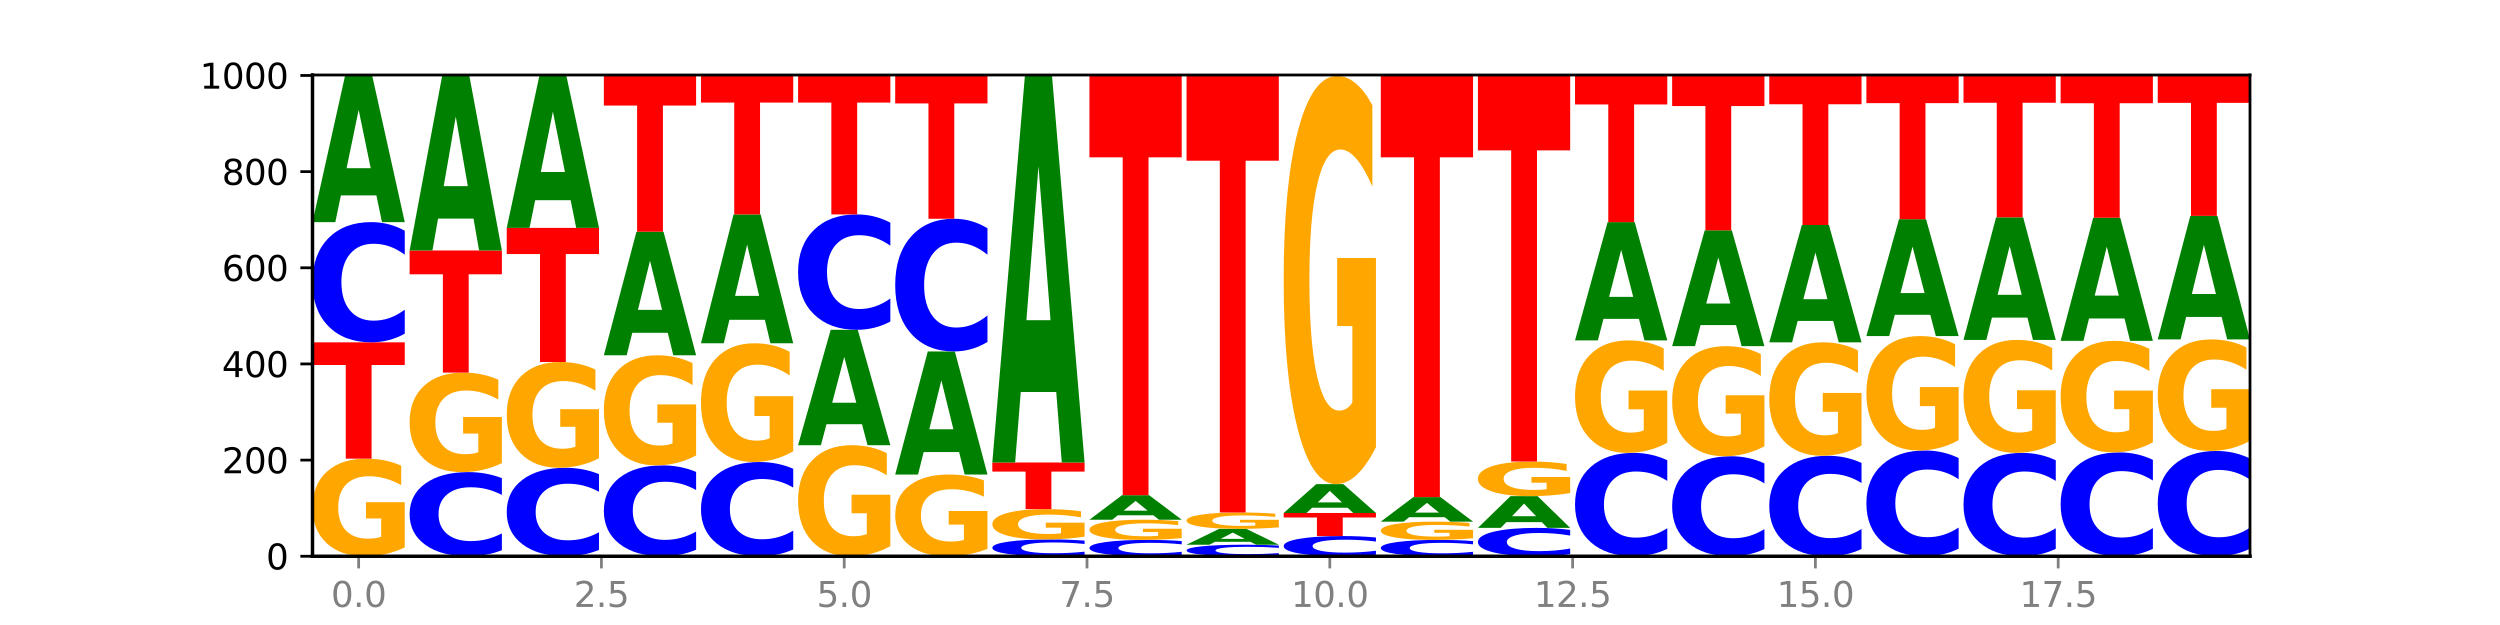
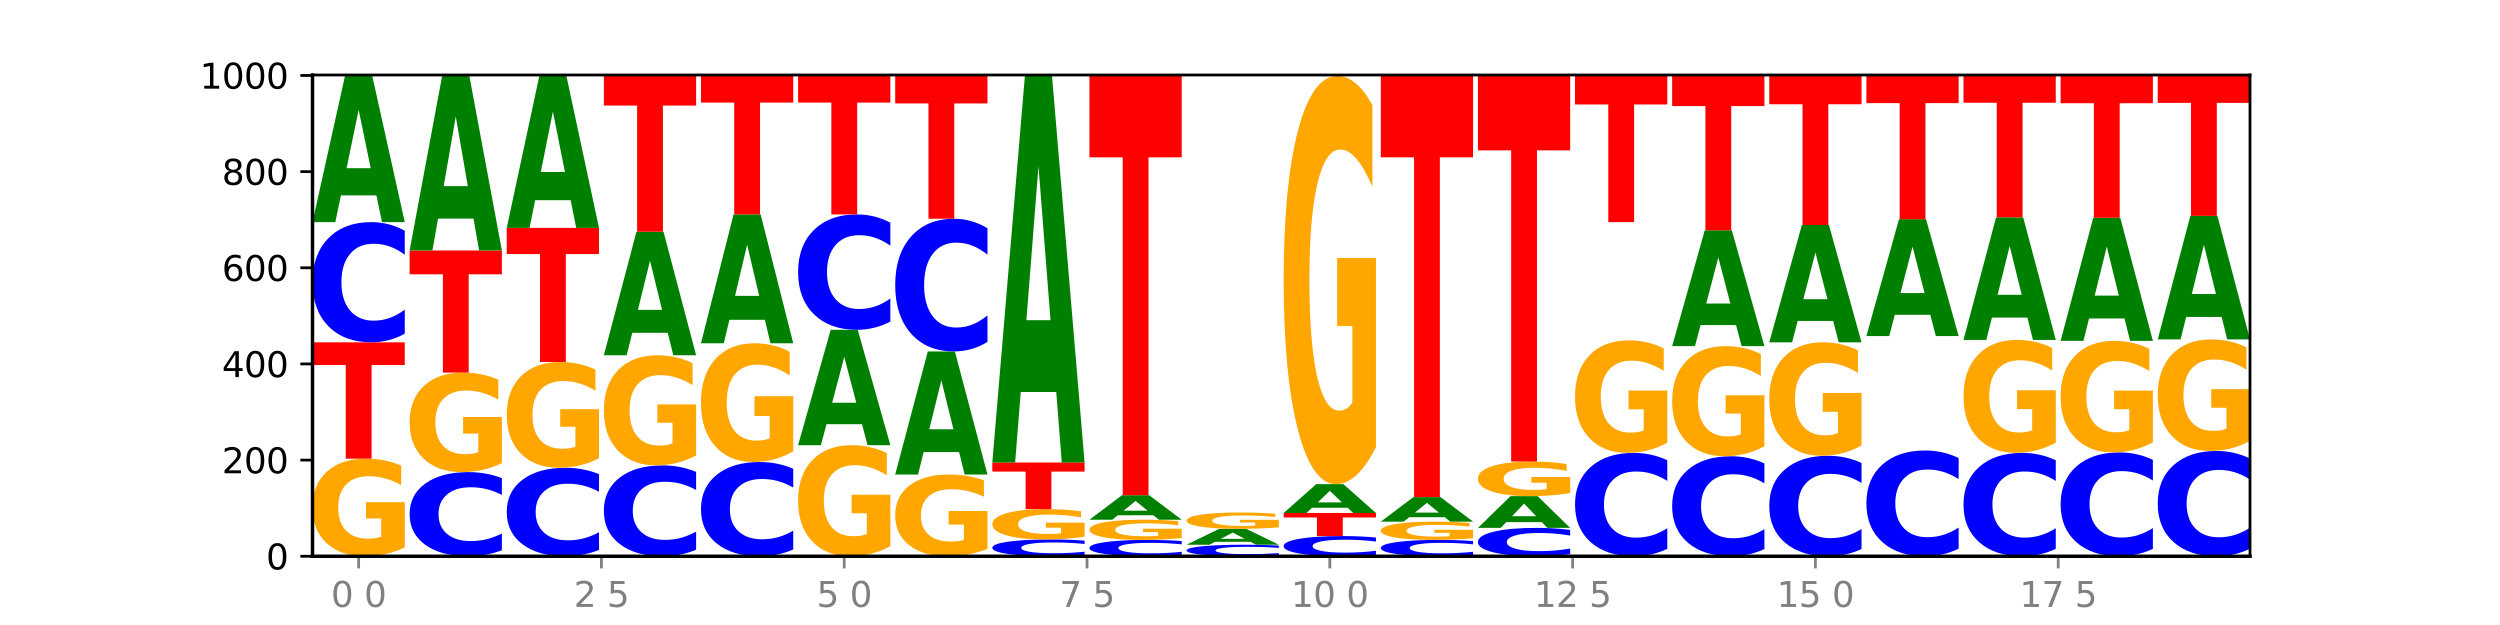
<svg xmlns="http://www.w3.org/2000/svg" xmlns:xlink="http://www.w3.org/1999/xlink" width="720pt" height="180pt" viewBox="0 0 720 180" version="1.1">
  <defs>
    <style type="text/css">*{stroke-linejoin: round; stroke-linecap: butt}</style>
  </defs>
  <g id="figure_1">
    <g id="patch_1">
      <path d="M 0 180  L 720 180  L 720 0  L 0 0  z " style="fill: #ffffff" />
    </g>
    <g id="axes_1">
      <g id="patch_2">
        <path d="M 90 160.2  L 648 160.2  L 648 21.6  L 90 21.6  z " style="fill: #ffffff" />
      </g>
      <g id="line2d_1">
        <path d="M 90 160.2  L 648 160.2  " clip-path="url(#p3a18d815ee)" style="fill: none; stroke: #000000; stroke-width: 0.5; stroke-linecap: square" />
      </g>
      <g id="patch_3">
        <path d="M 116.571 157.657  Q 113.892 158.928 111.009 159.567  Q 108.127 160.2 105.054 160.2  Q 98.111 160.2 94.055 156.414  Q 90 152.629 90 146.155  Q 90 139.605 94.127 135.849  Q 98.26 132.092 105.447 132.092  Q 108.216 132.092 110.753 132.603  Q 113.296 133.108 115.547 134.107  L 115.547 139.71  Q 113.225 138.427 110.926 137.794  Q 108.627 137.155 106.317 137.155  Q 102.041 137.155 99.725 139.489  Q 97.408 141.818 97.408 146.155  Q 97.408 150.451 99.641 152.797  Q 101.874 155.137 105.983 155.137  Q 107.103 155.137 108.062 155.003  Q 109.02 154.864 109.783 154.574  L 109.783 149.313  L 105.406 149.313  L 105.406 144.628  L 116.571 144.628  L 116.571 157.657  z " clip-path="url(#p3a18d815ee)" style="fill: #ffa600" />
      </g>
      <g id="patch_4">
        <path d="M 90 98.585  L 116.571 98.585  L 116.571 105.12  L 107.012 105.12  L 107.012 132.092  L 99.578 132.092  L 99.578 105.12  L 90 105.12  L 90 98.585  z " clip-path="url(#p3a18d815ee)" style="fill: #ff0000" />
      </g>
      <g id="patch_5">
        <path d="M 116.571 96.103  Q 114.349 97.333 111.945 97.955  Q 109.542 98.585 106.924 98.585  Q 99.118 98.585 94.559 93.923  Q 90 89.26 90 81.288  Q 90 73.286 94.559 68.631  Q 99.118 63.969 106.924 63.969  Q 109.542 63.969 111.945 64.598  Q 114.349 65.221 116.571 66.45  L 116.571 73.351  Q 114.329 71.72 112.153 70.962  Q 109.977 70.204 107.574 70.204  Q 103.262 70.204 100.792 73.158  Q 98.328 76.104 98.328 81.288  Q 98.328 86.45 100.792 89.403  Q 103.262 92.349 107.574 92.349  Q 109.977 92.349 112.153 91.591  Q 114.329 90.826 116.571 89.196  L 116.571 96.103  z " clip-path="url(#p3a18d815ee)" style="fill: #0000ff" />
      </g>
      <g id="patch_6">
        <path d="M 108.406 56.276  L 98.187 56.276  L 96.574 63.969  L 90 63.969  L 99.388 21.738  L 107.184 21.738  L 116.571 63.969  L 110.003 63.969  L 108.406 56.276  z M 99.817 48.438  L 106.76 48.438  L 103.294 31.64  L 99.817 48.438  z " clip-path="url(#p3a18d815ee)" style="fill: #008000" />
      </g>
      <g id="patch_7">
        <path d="M 144.541 158.463  Q 142.319 159.324 139.915 159.76  Q 137.512 160.2 134.894 160.2  Q 127.088 160.2 122.529 156.937  Q 117.97 153.673 117.97 148.092  Q 117.97 142.491 122.529 139.233  Q 127.088 135.969 134.894 135.969  Q 137.512 135.969 139.915 136.41  Q 142.319 136.845 144.541 137.706  L 144.541 142.536  Q 142.299 141.395 140.123 140.864  Q 137.947 140.334 135.544 140.334  Q 131.232 140.334 128.762 142.401  Q 126.298 144.463 126.298 148.092  Q 126.298 151.706 128.762 153.773  Q 131.232 155.835 135.544 155.835  Q 137.947 155.835 140.123 155.305  Q 142.299 154.769 144.541 153.628  L 144.541 158.463  z " clip-path="url(#p3a18d815ee)" style="fill: #0000ff" />
      </g>
      <g id="patch_8">
        <path d="M 144.541 133.376  Q 141.862 134.673 138.979 135.324  Q 136.097 135.969 133.024 135.969  Q 126.081 135.969 122.025 132.109  Q 117.97 128.249 117.97 121.647  Q 117.97 114.969 122.097 111.138  Q 126.23 107.308 133.417 107.308  Q 136.186 107.308 138.723 107.829  Q 141.266 108.344 143.517 109.362  L 143.517 115.075  Q 141.195 113.767 138.896 113.122  Q 136.597 112.47 134.287 112.47  Q 130.011 112.47 127.695 114.851  Q 125.378 117.225 125.378 121.647  Q 125.378 126.029 127.611 128.42  Q 129.844 130.806 133.953 130.806  Q 135.073 130.806 136.032 130.67  Q 136.99 130.528 137.753 130.232  L 137.753 124.868  L 133.376 124.868  L 133.376 120.09  L 144.541 120.09  L 144.541 133.376  z " clip-path="url(#p3a18d815ee)" style="fill: #ffa600" />
      </g>
      <g id="patch_9">
        <path d="M 117.97 72.138  L 144.541 72.138  L 144.541 78.997  L 134.982 78.997  L 134.982 107.308  L 127.548 107.308  L 127.548 78.997  L 117.97 78.997  L 117.97 72.138  z " clip-path="url(#p3a18d815ee)" style="fill: #ff0000" />
      </g>
      <g id="patch_10">
        <path d="M 136.376 62.957  L 126.157 62.957  L 124.544 72.138  L 117.97 72.138  L 127.358 21.738  L 135.154 21.738  L 144.541 72.138  L 137.973 72.138  L 136.376 62.957  z M 127.787 53.603  L 134.73 53.603  L 131.264 33.555  L 127.787 53.603  z " clip-path="url(#p3a18d815ee)" style="fill: #008000" />
      </g>
      <g id="patch_11">
        <path d="M 172.511 158.374  Q 170.289 159.279 167.885 159.737  Q 165.482 160.2 162.864 160.2  Q 155.058 160.2 150.499 156.769  Q 145.94 153.337 145.94 147.469  Q 145.94 141.58 150.499 138.154  Q 155.058 134.723 162.864 134.723  Q 165.482 134.723 167.885 135.186  Q 170.289 135.644 172.511 136.549  L 172.511 141.628  Q 170.269 140.428 168.093 139.87  Q 165.917 139.312 163.514 139.312  Q 159.202 139.312 156.732 141.486  Q 154.268 143.654 154.268 147.469  Q 154.268 151.269 156.732 153.443  Q 159.202 155.611 163.514 155.611  Q 165.917 155.611 168.093 155.053  Q 170.269 154.49 172.511 153.29  L 172.511 158.374  z " clip-path="url(#p3a18d815ee)" style="fill: #0000ff" />
      </g>
      <g id="patch_12">
        <path d="M 172.511 131.967  Q 169.832 133.345 166.949 134.037  Q 164.067 134.723 160.994 134.723  Q 154.051 134.723 149.995 130.62  Q 145.94 126.518 145.94 119.502  Q 145.94 112.404 150.067 108.333  Q 154.2 104.262 161.387 104.262  Q 164.156 104.262 166.693 104.815  Q 169.236 105.363 171.487 106.445  L 171.487 112.517  Q 169.165 111.127 166.866 110.441  Q 164.567 109.749 162.257 109.749  Q 157.981 109.749 155.664 112.278  Q 153.348 114.801 153.348 119.502  Q 153.348 124.158 155.581 126.7  Q 157.814 129.236 161.923 129.236  Q 163.043 129.236 164.002 129.091  Q 164.96 128.94 165.723 128.626  L 165.723 122.925  L 161.346 122.925  L 161.346 117.847  L 172.511 117.847  L 172.511 131.967  z " clip-path="url(#p3a18d815ee)" style="fill: #ffa600" />
      </g>
      <g id="patch_13">
        <path d="M 145.94 65.631  L 172.511 65.631  L 172.511 73.165  L 162.952 73.165  L 162.952 104.262  L 155.518 104.262  L 155.518 73.165  L 145.94 73.165  L 145.94 65.631  z " clip-path="url(#p3a18d815ee)" style="fill: #ff0000" />
      </g>
      <g id="patch_14">
        <path d="M 164.346 57.66  L 154.127 57.66  L 152.513 65.631  L 145.94 65.631  L 155.328 21.877  L 163.124 21.877  L 172.511 65.631  L 165.943 65.631  L 164.346 57.66  z M 155.757 49.54  L 162.7 49.54  L 159.234 32.136  L 155.757 49.54  z " clip-path="url(#p3a18d815ee)" style="fill: #008000" />
      </g>
      <g id="patch_15">
        <path d="M 200.481 158.324  Q 198.259 159.254 195.855 159.724  Q 193.452 160.2 190.834 160.2  Q 183.028 160.2 178.469 156.675  Q 173.91 153.151 173.91 147.123  Q 173.91 141.074 178.469 137.555  Q 183.028 134.031 190.834 134.031  Q 193.452 134.031 195.855 134.506  Q 198.259 134.977 200.481 135.907  L 200.481 141.123  Q 198.238 139.891 196.063 139.318  Q 193.887 138.745 191.483 138.745  Q 187.172 138.745 184.702 140.977  Q 182.238 143.204 182.238 147.123  Q 182.238 151.026 184.702 153.259  Q 187.172 155.486 191.483 155.486  Q 193.887 155.486 196.063 154.913  Q 198.238 154.335 200.481 153.102  L 200.481 158.324  z " clip-path="url(#p3a18d815ee)" style="fill: #0000ff" />
      </g>
      <g id="patch_16">
        <path d="M 200.481 131.162  Q 197.801 132.596 194.919 133.317  Q 192.037 134.031 188.964 134.031  Q 182.021 134.031 177.965 129.76  Q 173.91 125.49 173.91 118.187  Q 173.91 110.799 178.037 106.561  Q 182.169 102.323 189.357 102.323  Q 192.126 102.323 194.663 102.899  Q 197.206 103.469 199.457 104.596  L 199.457 110.916  Q 197.134 109.469 194.836 108.755  Q 192.537 108.035 190.227 108.035  Q 185.951 108.035 183.634 110.668  Q 181.318 113.294 181.318 118.187  Q 181.318 123.034 183.551 125.68  Q 185.784 128.319 189.893 128.319  Q 191.013 128.319 191.971 128.169  Q 192.93 128.011 193.692 127.684  L 193.692 121.75  L 189.315 121.75  L 189.315 116.464  L 200.481 116.464  L 200.481 131.162  z " clip-path="url(#p3a18d815ee)" style="fill: #ffa600" />
      </g>
      <g id="patch_17">
        <path d="M 192.316 95.841  L 182.097 95.841  L 180.483 102.323  L 173.91 102.323  L 183.298 66.738  L 191.093 66.738  L 200.481 102.323  L 193.913 102.323  L 192.316 95.841  z M 183.727 89.236  L 190.67 89.236  L 187.204 75.082  L 183.727 89.236  z " clip-path="url(#p3a18d815ee)" style="fill: #008000" />
      </g>
      <g id="patch_18">
        <path d="M 173.91 21.6  L 200.481 21.6  L 200.481 30.403  L 190.922 30.403  L 190.922 66.738  L 183.488 66.738  L 183.488 30.403  L 173.91 30.403  L 173.91 21.6  z " clip-path="url(#p3a18d815ee)" style="fill: #ff0000" />
      </g>
      <g id="patch_19">
        <path d="M 228.451 158.255  Q 226.228 159.219 223.825 159.707  Q 221.422 160.2 218.804 160.2  Q 210.998 160.2 206.439 156.545  Q 201.88 152.89 201.88 146.639  Q 201.88 140.366 206.439 136.717  Q 210.998 133.062 218.804 133.062  Q 221.422 133.062 223.825 133.555  Q 226.228 134.043 228.451 135.007  L 228.451 140.417  Q 226.208 139.138 224.033 138.544  Q 221.857 137.95 219.453 137.95  Q 215.142 137.95 212.672 140.265  Q 210.208 142.575 210.208 146.639  Q 210.208 150.687 212.672 153.002  Q 215.142 155.312 219.453 155.312  Q 221.857 155.312 224.033 154.717  Q 226.208 154.118 228.451 152.839  L 228.451 158.255  z " clip-path="url(#p3a18d815ee)" style="fill: #0000ff" />
      </g>
      <g id="patch_20">
        <path d="M 228.451 129.967  Q 225.771 131.514 222.889 132.291  Q 220.007 133.062 216.934 133.062  Q 209.99 133.062 205.935 128.455  Q 201.88 123.849 201.88 115.972  Q 201.88 108.003 206.007 103.432  Q 210.139 98.862 217.327 98.862  Q 220.096 98.862 222.633 99.483  Q 225.176 100.098 227.427 101.313  L 227.427 108.13  Q 225.104 106.569 222.806 105.799  Q 220.507 105.022 218.197 105.022  Q 213.921 105.022 211.604 107.862  Q 209.288 110.695 209.288 115.972  Q 209.288 121.2 211.521 124.054  Q 213.754 126.901 217.863 126.901  Q 218.983 126.901 219.941 126.739  Q 220.9 126.569 221.662 126.216  L 221.662 119.815  L 217.285 119.815  L 217.285 114.114  L 228.451 114.114  L 228.451 129.967  z " clip-path="url(#p3a18d815ee)" style="fill: #ffa600" />
      </g>
      <g id="patch_21">
        <path d="M 220.286 92.102  L 210.067 92.102  L 208.453 98.862  L 201.88 98.862  L 211.267 61.754  L 219.063 61.754  L 228.451 98.862  L 221.883 98.862  L 220.286 92.102  z M 211.697 85.215  L 218.64 85.215  L 215.174 70.454  L 211.697 85.215  z " clip-path="url(#p3a18d815ee)" style="fill: #008000" />
      </g>
      <g id="patch_22">
        <path d="M 201.88 21.738  L 228.451 21.738  L 228.451 29.543  L 218.892 29.543  L 218.892 61.754  L 211.458 61.754  L 211.458 29.543  L 201.88 29.543  L 201.88 21.738  z " clip-path="url(#p3a18d815ee)" style="fill: #ff0000" />
      </g>
      <g id="patch_23">
        <path d="M 256.421 157.306  Q 253.741 158.753 250.859 159.48  Q 247.977 160.2 244.904 160.2  Q 237.96 160.2 233.905 155.892  Q 229.85 151.584 229.85 144.218  Q 229.85 136.765 233.976 132.49  Q 238.109 128.215 245.297 128.215  Q 248.066 128.215 250.603 128.797  Q 253.146 129.372 255.397 130.508  L 255.397 136.884  Q 253.074 135.424 250.776 134.703  Q 248.477 133.977 246.166 133.977  Q 241.891 133.977 239.574 136.633  Q 237.258 139.282 237.258 144.218  Q 237.258 149.107 239.491 151.776  Q 241.724 154.439 245.833 154.439  Q 246.953 154.439 247.911 154.287  Q 248.87 154.128 249.632 153.798  L 249.632 147.812  L 245.255 147.812  L 245.255 142.48  L 256.421 142.48  L 256.421 157.306  z " clip-path="url(#p3a18d815ee)" style="fill: #ffa600" />
      </g>
      <g id="patch_24">
        <path d="M 248.256 122.162  L 238.037 122.162  L 236.423 128.215  L 229.85 128.215  L 239.237 94.985  L 247.033 94.985  L 256.421 128.215  L 249.853 128.215  L 248.256 122.162  z M 239.667 115.994  L 246.61 115.994  L 243.143 102.776  L 239.667 115.994  z " clip-path="url(#p3a18d815ee)" style="fill: #008000" />
      </g>
      <g id="patch_25">
        <path d="M 256.421 92.603  Q 254.198 93.783 251.795 94.381  Q 249.392 94.985 246.774 94.985  Q 238.968 94.985 234.409 90.509  Q 229.85 86.033 229.85 78.38  Q 229.85 70.698 234.409 66.229  Q 238.968 61.754 246.774 61.754  Q 249.392 61.754 251.795 62.358  Q 254.198 62.955 256.421 64.136  L 256.421 70.76  Q 254.178 69.195 252.003 68.467  Q 249.827 67.74 247.423 67.74  Q 243.112 67.74 240.642 70.575  Q 238.178 73.403 238.178 78.38  Q 238.178 83.336 240.642 86.171  Q 243.112 88.999 247.423 88.999  Q 249.827 88.999 252.003 88.271  Q 254.178 87.537 256.421 85.972  L 256.421 92.603  z " clip-path="url(#p3a18d815ee)" style="fill: #0000ff" />
      </g>
      <g id="patch_26">
        <path d="M 229.85 21.738  L 256.421 21.738  L 256.421 29.543  L 246.862 29.543  L 246.862 61.754  L 239.428 61.754  L 239.428 29.543  L 229.85 29.543  L 229.85 21.738  z " clip-path="url(#p3a18d815ee)" style="fill: #ff0000" />
      </g>
      <g id="patch_27">
        <path d="M 284.391 158.07  Q 281.711 159.135 278.829 159.67  Q 275.947 160.2 272.874 160.2  Q 265.93 160.2 261.875 157.03  Q 257.82 153.86 257.82 148.438  Q 257.82 142.953 261.946 139.807  Q 266.079 136.662 273.267 136.662  Q 276.036 136.662 278.573 137.089  Q 281.116 137.512 283.367 138.349  L 283.367 143.041  Q 281.044 141.966 278.746 141.436  Q 276.447 140.901 274.136 140.901  Q 269.861 140.901 267.544 142.856  Q 265.228 144.806 265.228 148.438  Q 265.228 152.036 267.461 154.001  Q 269.694 155.96 273.803 155.96  Q 274.922 155.96 275.881 155.848  Q 276.84 155.732 277.602 155.488  L 277.602 151.083  L 273.225 151.083  L 273.225 147.159  L 284.391 147.159  L 284.391 158.07  z " clip-path="url(#p3a18d815ee)" style="fill: #ffa600" />
      </g>
      <g id="patch_28">
        <path d="M 276.226 130.204  L 266.007 130.204  L 264.393 136.662  L 257.82 136.662  L 267.207 101.215  L 275.003 101.215  L 284.391 136.662  L 277.823 136.662  L 276.226 130.204  z M 267.636 123.626  L 274.579 123.626  L 271.113 109.526  L 267.636 123.626  z " clip-path="url(#p3a18d815ee)" style="fill: #008000" />
      </g>
      <g id="patch_29">
        <path d="M 284.391 98.476  Q 282.168 99.834 279.765 100.521  Q 277.361 101.215 274.744 101.215  Q 266.938 101.215 262.379 96.068  Q 257.82 90.921 257.82 82.12  Q 257.82 73.286 262.379 68.147  Q 266.938 63 274.744 63  Q 277.361 63 279.765 63.695  Q 282.168 64.381 284.391 65.739  L 284.391 73.357  Q 282.148 71.557 279.972 70.72  Q 277.797 69.884 275.393 69.884  Q 271.082 69.884 268.611 73.144  Q 266.148 76.396 266.148 82.12  Q 266.148 87.819 268.611 91.079  Q 271.082 94.332 275.393 94.332  Q 277.797 94.332 279.972 93.495  Q 282.148 92.65 284.391 90.85  L 284.391 98.476  z " clip-path="url(#p3a18d815ee)" style="fill: #0000ff" />
      </g>
      <g id="patch_30">
        <path d="M 257.82 21.738  L 284.391 21.738  L 284.391 29.786  L 274.831 29.786  L 274.831 63  L 267.398 63  L 267.398 29.786  L 257.82 29.786  L 257.82 21.738  z " clip-path="url(#p3a18d815ee)" style="fill: #ff0000" />
      </g>
      <g id="patch_31">
        <path d="M 312.361 159.853  Q 310.138 160.025 307.735 160.112  Q 305.331 160.2 302.714 160.2  Q 294.908 160.2 290.349 159.547  Q 285.789 158.895 285.789 157.778  Q 285.789 156.658 290.349 156.007  Q 294.908 155.354 302.714 155.354  Q 305.331 155.354 307.735 155.442  Q 310.138 155.529 312.361 155.701  L 312.361 156.667  Q 310.118 156.439 307.942 156.333  Q 305.767 156.227 303.363 156.227  Q 299.052 156.227 296.581 156.64  Q 294.118 157.053 294.118 157.778  Q 294.118 158.501 296.581 158.915  Q 299.052 159.327 303.363 159.327  Q 305.767 159.327 307.942 159.221  Q 310.118 159.114 312.361 158.886  L 312.361 159.853  z " clip-path="url(#p3a18d815ee)" style="fill: #0000ff" />
      </g>
      <g id="patch_32">
        <path d="M 312.361 154.565  Q 309.681 154.959 306.799 155.157  Q 303.917 155.354 300.844 155.354  Q 293.9 155.354 289.845 154.179  Q 285.789 153.004 285.789 150.995  Q 285.789 148.962 289.916 147.797  Q 294.049 146.631 301.237 146.631  Q 304.006 146.631 306.543 146.789  Q 309.086 146.946 311.337 147.256  L 311.337 148.995  Q 309.014 148.597 306.716 148.4  Q 304.417 148.202 302.106 148.202  Q 297.831 148.202 295.514 148.926  Q 293.198 149.649 293.198 150.995  Q 293.198 152.328 295.431 153.056  Q 297.664 153.783 301.773 153.783  Q 302.892 153.783 303.851 153.741  Q 304.81 153.698 305.572 153.608  L 305.572 151.975  L 301.195 151.975  L 301.195 150.521  L 312.361 150.521  L 312.361 154.565  z " clip-path="url(#p3a18d815ee)" style="fill: #ffa600" />
      </g>
      <g id="patch_33">
        <path d="M 285.789 133.2  L 312.361 133.2  L 312.361 135.819  L 302.801 135.819  L 302.801 146.631  L 295.368 146.631  L 295.368 135.819  L 285.789 135.819  L 285.789 133.2  z " clip-path="url(#p3a18d815ee)" style="fill: #ff0000" />
      </g>
      <g id="patch_34">
        <path d="M 304.196 112.895  L 293.977 112.895  L 292.363 133.2  L 285.789 133.2  L 295.177 21.738  L 302.973 21.738  L 312.361 133.2  L 305.793 133.2  L 304.196 112.895  z M 295.606 92.208  L 302.549 92.208  L 299.083 47.872  L 295.606 92.208  z " clip-path="url(#p3a18d815ee)" style="fill: #008000" />
      </g>
      <g id="patch_35">
        <path d="M 340.331 159.863  Q 338.108 160.03 335.705 160.114  Q 333.301 160.2 330.684 160.2  Q 322.878 160.2 318.319 159.566  Q 313.759 158.932 313.759 157.848  Q 313.759 156.759 318.319 156.126  Q 322.878 155.492 330.684 155.492  Q 333.301 155.492 335.705 155.578  Q 338.108 155.662 340.331 155.83  L 340.331 156.768  Q 338.088 156.546 335.912 156.443  Q 333.737 156.34 331.333 156.34  Q 327.022 156.34 324.551 156.742  Q 322.088 157.143 322.088 157.848  Q 322.088 158.55 324.551 158.951  Q 327.022 159.352 331.333 159.352  Q 333.737 159.352 335.912 159.249  Q 338.088 159.145 340.331 158.923  L 340.331 159.863  z " clip-path="url(#p3a18d815ee)" style="fill: #0000ff" />
      </g>
      <g id="patch_36">
        <path d="M 340.331 154.966  Q 337.651 155.229 334.769 155.361  Q 331.887 155.492 328.814 155.492  Q 321.87 155.492 317.815 154.709  Q 313.759 153.926 313.759 152.586  Q 313.759 151.231 317.886 150.454  Q 322.019 149.677 329.207 149.677  Q 331.976 149.677 334.513 149.783  Q 337.056 149.887 339.307 150.094  L 339.307 151.253  Q 336.984 150.988 334.685 150.857  Q 332.387 150.724 330.076 150.724  Q 325.801 150.724 323.484 151.207  Q 321.167 151.689 321.167 152.586  Q 321.167 153.475 323.401 153.961  Q 325.634 154.445 329.743 154.445  Q 330.862 154.445 331.821 154.417  Q 332.78 154.388 333.542 154.328  L 333.542 153.24  L 329.165 153.24  L 329.165 152.27  L 340.331 152.27  L 340.331 154.966  z " clip-path="url(#p3a18d815ee)" style="fill: #ffa600" />
      </g>
      <g id="patch_37">
        <path d="M 332.165 148.391  L 321.947 148.391  L 320.333 149.677  L 313.759 149.677  L 323.147 142.615  L 330.943 142.615  L 340.331 149.677  L 333.763 149.677  L 332.165 148.391  z M 323.576 147.08  L 330.519 147.08  L 327.053 144.271  L 323.576 147.08  z " clip-path="url(#p3a18d815ee)" style="fill: #008000" />
      </g>
      <g id="patch_38">
        <path d="M 313.759 21.738  L 340.331 21.738  L 340.331 45.313  L 330.771 45.313  L 330.771 142.615  L 323.337 142.615  L 323.337 45.313  L 313.759 45.313  L 313.759 21.738  z " clip-path="url(#p3a18d815ee)" style="fill: #ff0000" />
      </g>
      <g id="patch_39">
        <path d="M 368.301 159.962  Q 366.078 160.08 363.675 160.14  Q 361.271 160.2 358.654 160.2  Q 350.848 160.2 346.288 159.752  Q 341.729 159.305 341.729 158.539  Q 341.729 157.771 346.288 157.324  Q 350.848 156.877 358.654 156.877  Q 361.271 156.877 363.675 156.937  Q 366.078 156.997 368.301 157.115  L 368.301 157.778  Q 366.058 157.621 363.882 157.548  Q 361.706 157.476 359.303 157.476  Q 354.992 157.476 352.521 157.759  Q 350.058 158.042 350.058 158.539  Q 350.058 159.035 352.521 159.319  Q 354.992 159.601 359.303 159.601  Q 361.706 159.601 363.882 159.529  Q 366.058 159.455 368.301 159.299  L 368.301 159.962  z " clip-path="url(#p3a18d815ee)" style="fill: #0000ff" />
      </g>
      <g id="patch_40">
        <path d="M 360.135 156.045  L 349.916 156.045  L 348.303 156.877  L 341.729 156.877  L 351.117 152.308  L 358.913 152.308  L 368.301 156.877  L 361.733 156.877  L 360.135 156.045  z M 351.546 155.197  L 358.489 155.197  L 355.023 153.379  L 351.546 155.197  z " clip-path="url(#p3a18d815ee)" style="fill: #008000" />
      </g>
      <g id="patch_41">
        <path d="M 368.301 151.882  Q 365.621 152.095 362.739 152.202  Q 359.856 152.308 356.784 152.308  Q 349.84 152.308 345.785 151.674  Q 341.729 151.04 341.729 149.955  Q 341.729 148.858 345.856 148.229  Q 349.989 147.6 357.177 147.6  Q 359.946 147.6 362.483 147.686  Q 365.025 147.77 367.276 147.937  L 367.276 148.876  Q 364.954 148.661 362.655 148.555  Q 360.357 148.448 358.046 148.448  Q 353.77 148.448 351.454 148.839  Q 349.137 149.229 349.137 149.955  Q 349.137 150.675 351.371 151.068  Q 353.604 151.46 357.713 151.46  Q 358.832 151.46 359.791 151.437  Q 360.75 151.414 361.512 151.365  L 361.512 150.484  L 357.135 150.484  L 357.135 149.7  L 368.301 149.7  L 368.301 151.882  z " clip-path="url(#p3a18d815ee)" style="fill: #ffa600" />
      </g>
      <g id="patch_42">
-         <path d="M 341.729 21.738  L 368.301 21.738  L 368.301 46.285  L 358.741 46.285  L 358.741 147.6  L 351.307 147.6  L 351.307 46.285  L 341.729 46.285  L 341.729 21.738  z " clip-path="url(#p3a18d815ee)" style="fill: #ff0000" />
-       </g>
+         </g>
      <g id="patch_43">
        <path d="M 396.271 159.783  Q 394.048 159.99 391.645 160.094  Q 389.241 160.2 386.624 160.2  Q 378.817 160.2 374.258 159.417  Q 369.699 158.634 369.699 157.294  Q 369.699 155.95 374.258 155.168  Q 378.817 154.385 386.624 154.385  Q 389.241 154.385 391.645 154.49  Q 394.048 154.595 396.271 154.801  L 396.271 155.961  Q 394.028 155.687 391.852 155.559  Q 389.676 155.432 387.273 155.432  Q 382.962 155.432 380.491 155.928  Q 378.028 156.423 378.028 157.294  Q 378.028 158.161 380.491 158.658  Q 382.962 159.152 387.273 159.152  Q 389.676 159.152 391.852 159.025  Q 394.028 158.897 396.271 158.623  L 396.271 159.783  z " clip-path="url(#p3a18d815ee)" style="fill: #0000ff" />
      </g>
      <g id="patch_44">
        <path d="M 369.699 147.738  L 396.271 147.738  L 396.271 149.035  L 386.711 149.035  L 386.711 154.385  L 379.277 154.385  L 379.277 149.035  L 369.699 149.035  L 369.699 147.738  z " clip-path="url(#p3a18d815ee)" style="fill: #ff0000" />
      </g>
      <g id="patch_45">
        <path d="M 388.105 146.225  L 377.886 146.225  L 376.273 147.738  L 369.699 147.738  L 379.087 139.431  L 386.883 139.431  L 396.271 147.738  L 389.703 147.738  L 388.105 146.225  z M 379.516 144.683  L 386.459 144.683  L 382.993 141.379  L 379.516 144.683  z " clip-path="url(#p3a18d815ee)" style="fill: #008000" />
      </g>
      <g id="patch_46">
        <path d="M 396.271 128.795  Q 393.591 134.113 390.709 136.784  Q 387.826 139.431 384.754 139.431  Q 377.81 139.431 373.755 123.598  Q 369.699 107.766 369.699 80.69  Q 369.699 53.299 373.826 37.588  Q 377.959 21.877 385.147 21.877  Q 387.916 21.877 390.453 24.014  Q 392.995 26.126 395.246 30.303  L 395.246 53.736  Q 392.924 48.37 390.625 45.723  Q 388.327 43.052 386.016 43.052  Q 381.74 43.052 379.424 52.813  Q 377.107 62.551 377.107 80.69  Q 377.107 98.66 379.34 108.47  Q 381.574 118.256 385.683 118.256  Q 386.802 118.256 387.761 117.698  Q 388.72 117.115 389.482 115.901  L 389.482 93.9  L 385.105 93.9  L 385.105 74.304  L 396.271 74.304  L 396.271 128.795  z " clip-path="url(#p3a18d815ee)" style="fill: #ffa600" />
      </g>
      <g id="patch_47">
        <path d="M 424.241 159.863  Q 422.018 160.03 419.615 160.114  Q 417.211 160.2 414.593 160.2  Q 406.787 160.2 402.228 159.566  Q 397.669 158.932 397.669 157.848  Q 397.669 156.759 402.228 156.126  Q 406.787 155.492 414.593 155.492  Q 417.211 155.492 419.615 155.578  Q 422.018 155.662 424.241 155.83  L 424.241 156.768  Q 421.998 156.546 419.822 156.443  Q 417.646 156.34 415.243 156.34  Q 410.931 156.34 408.461 156.742  Q 405.997 157.143 405.997 157.848  Q 405.997 158.55 408.461 158.951  Q 410.931 159.352 415.243 159.352  Q 417.646 159.352 419.822 159.249  Q 421.998 159.145 424.241 158.923  L 424.241 159.863  z " clip-path="url(#p3a18d815ee)" style="fill: #0000ff" />
      </g>
      <g id="patch_48">
        <path d="M 424.241 155.016  Q 421.561 155.254 418.679 155.374  Q 415.796 155.492 412.724 155.492  Q 405.78 155.492 401.725 154.784  Q 397.669 154.075 397.669 152.863  Q 397.669 151.637 401.796 150.934  Q 405.929 150.231 413.117 150.231  Q 415.886 150.231 418.423 150.326  Q 420.965 150.421 423.216 150.608  L 423.216 151.657  Q 420.894 151.417 418.595 151.298  Q 416.297 151.179 413.986 151.179  Q 409.71 151.179 407.394 151.615  Q 405.077 152.051 405.077 152.863  Q 405.077 153.667 407.31 154.107  Q 409.544 154.545 413.653 154.545  Q 414.772 154.545 415.731 154.52  Q 416.69 154.493 417.452 154.439  L 417.452 153.454  L 413.075 153.454  L 413.075 152.577  L 424.241 152.577  L 424.241 155.016  z " clip-path="url(#p3a18d815ee)" style="fill: #ffa600" />
      </g>
      <g id="patch_49">
        <path d="M 416.075 148.944  L 405.856 148.944  L 404.243 150.231  L 397.669 150.231  L 407.057 143.169  L 414.853 143.169  L 424.241 150.231  L 417.672 150.231  L 416.075 148.944  z M 407.486 147.634  L 414.429 147.634  L 410.963 144.825  L 407.486 147.634  z " clip-path="url(#p3a18d815ee)" style="fill: #008000" />
      </g>
      <g id="patch_50">
        <path d="M 397.669 21.6  L 424.241 21.6  L 424.241 45.309  L 414.681 45.309  L 414.681 143.169  L 407.247 143.169  L 407.247 45.309  L 397.669 45.309  L 397.669 21.6  z " clip-path="url(#p3a18d815ee)" style="fill: #ff0000" />
      </g>
      <g id="patch_51">
        <path d="M 452.211 159.614  Q 449.988 159.905 447.584 160.051  Q 445.181 160.2 442.563 160.2  Q 434.757 160.2 430.198 159.1  Q 425.639 157.999 425.639 156.118  Q 425.639 154.23 430.198 153.131  Q 434.757 152.031 442.563 152.031  Q 445.181 152.031 447.584 152.179  Q 449.988 152.326 452.211 152.616  L 452.211 154.245  Q 449.968 153.86 447.792 153.681  Q 445.616 153.502 443.213 153.502  Q 438.901 153.502 436.431 154.199  Q 433.967 154.894 433.967 156.118  Q 433.967 157.336 436.431 158.033  Q 438.901 158.728 443.213 158.728  Q 445.616 158.728 447.792 158.55  Q 449.968 158.369 452.211 157.984  L 452.211 159.614  z " clip-path="url(#p3a18d815ee)" style="fill: #0000ff" />
      </g>
      <g id="patch_52">
        <path d="M 444.045 150.366  L 433.826 150.366  L 432.213 152.031  L 425.639 152.031  L 435.027 142.892  L 442.823 142.892  L 452.211 152.031  L 445.642 152.031  L 444.045 150.366  z M 435.456 148.67  L 442.399 148.67  L 438.933 145.035  L 435.456 148.67  z " clip-path="url(#p3a18d815ee)" style="fill: #008000" />
      </g>
      <g id="patch_53">
        <path d="M 452.211 141.99  Q 449.531 142.441 446.649 142.668  Q 443.766 142.892 440.693 142.892  Q 433.75 142.892 429.694 141.55  Q 425.639 140.207 425.639 137.911  Q 425.639 135.588 429.766 134.255  Q 433.899 132.923 441.086 132.923  Q 443.856 132.923 446.392 133.104  Q 448.935 133.283 451.186 133.638  L 451.186 135.625  Q 448.864 135.17 446.565 134.945  Q 444.266 134.719 441.956 134.719  Q 437.68 134.719 435.364 135.547  Q 433.047 136.372 433.047 137.911  Q 433.047 139.435 435.28 140.267  Q 437.513 141.097 441.622 141.097  Q 442.742 141.097 443.701 141.049  Q 444.66 141 445.422 140.897  L 445.422 139.031  L 441.045 139.031  L 441.045 137.369  L 452.211 137.369  L 452.211 141.99  z " clip-path="url(#p3a18d815ee)" style="fill: #ffa600" />
      </g>
      <g id="patch_54">
        <path d="M 425.639 21.6  L 452.211 21.6  L 452.211 43.311  L 442.651 43.311  L 442.651 132.923  L 435.217 132.923  L 435.217 43.311  L 425.639 43.311  L 425.639 21.6  z " clip-path="url(#p3a18d815ee)" style="fill: #ff0000" />
      </g>
      <g id="patch_55">
        <path d="M 480.18 158.066  Q 477.958 159.124 475.554 159.659  Q 473.151 160.2 470.533 160.2  Q 462.727 160.2 458.168 156.191  Q 453.609 152.181 453.609 145.325  Q 453.609 138.443 458.168 134.44  Q 462.727 130.431 470.533 130.431  Q 473.151 130.431 475.554 130.972  Q 477.958 131.507 480.18 132.565  L 480.18 138.499  Q 477.938 137.097 475.762 136.445  Q 473.586 135.793 471.183 135.793  Q 466.871 135.793 464.401 138.333  Q 461.937 140.866 461.937 145.325  Q 461.937 149.764 464.401 152.304  Q 466.871 154.838 471.183 154.838  Q 473.586 154.838 475.762 154.186  Q 477.938 153.528 480.18 152.126  L 480.18 158.066  z " clip-path="url(#p3a18d815ee)" style="fill: #0000ff" />
      </g>
      <g id="patch_56">
        <path d="M 480.18 127.499  Q 477.501 128.965 474.618 129.701  Q 471.736 130.431 468.663 130.431  Q 461.72 130.431 457.664 126.067  Q 453.609 121.703 453.609 114.241  Q 453.609 106.691 457.736 102.361  Q 461.869 98.031 469.056 98.031  Q 471.826 98.031 474.362 98.62  Q 476.905 99.202 479.156 100.353  L 479.156 106.812  Q 476.834 105.333 474.535 104.603  Q 472.236 103.867 469.926 103.867  Q 465.65 103.867 463.334 106.557  Q 461.017 109.241 461.017 114.241  Q 461.017 119.194 463.25 121.897  Q 465.483 124.595 469.592 124.595  Q 470.712 124.595 471.671 124.441  Q 472.629 124.28 473.392 123.945  L 473.392 117.882  L 469.015 117.882  L 469.015 112.481  L 480.18 112.481  L 480.18 127.499  z " clip-path="url(#p3a18d815ee)" style="fill: #ffa600" />
      </g>
      <g id="patch_57">
-         <path d="M 472.015 91.826  L 461.796 91.826  L 460.183 98.031  L 453.609 98.031  L 462.997 63.969  L 470.793 63.969  L 480.18 98.031  L 473.612 98.031  L 472.015 91.826  z M 463.426 85.504  L 470.369 85.504  L 466.903 71.955  L 463.426 85.504  z " clip-path="url(#p3a18d815ee)" style="fill: #008000" />
-       </g>
+         </g>
      <g id="patch_58">
        <path d="M 453.609 21.877  L 480.18 21.877  L 480.18 30.086  L 470.621 30.086  L 470.621 63.969  L 463.187 63.969  L 463.187 30.086  L 453.609 30.086  L 453.609 21.877  z " clip-path="url(#p3a18d815ee)" style="fill: #ff0000" />
      </g>
      <g id="patch_59">
        <path d="M 508.15 158.136  Q 505.928 159.159 503.524 159.676  Q 501.121 160.2 498.503 160.2  Q 490.697 160.2 486.138 156.321  Q 481.579 152.442 481.579 145.809  Q 481.579 139.152 486.138 135.279  Q 490.697 131.4 498.503 131.4  Q 501.121 131.4 503.524 131.924  Q 505.928 132.441 508.15 133.464  L 508.15 139.205  Q 505.908 137.849 503.732 137.218  Q 501.556 136.588 499.153 136.588  Q 494.841 136.588 492.371 139.045  Q 489.907 141.496 489.907 145.809  Q 489.907 150.104 492.371 152.561  Q 494.841 155.012 499.153 155.012  Q 501.556 155.012 503.732 154.382  Q 505.908 153.745 508.15 152.389  L 508.15 158.136  z " clip-path="url(#p3a18d815ee)" style="fill: #0000ff" />
      </g>
      <g id="patch_60">
        <path d="M 508.15 128.531  Q 505.471 129.966 502.588 130.686  Q 499.706 131.4 496.633 131.4  Q 489.69 131.4 485.634 127.13  Q 481.579 122.859 481.579 115.556  Q 481.579 108.168 485.706 103.93  Q 489.839 99.692 497.026 99.692  Q 499.795 99.692 502.332 100.269  Q 504.875 100.839 507.126 101.965  L 507.126 108.286  Q 504.804 106.838 502.505 106.124  Q 500.206 105.404 497.896 105.404  Q 493.62 105.404 491.304 108.037  Q 488.987 110.663 488.987 115.556  Q 488.987 120.403 491.22 123.049  Q 493.453 125.689 497.562 125.689  Q 498.682 125.689 499.641 125.538  Q 500.599 125.381 501.362 125.053  L 501.362 119.119  L 496.985 119.119  L 496.985 113.833  L 508.15 113.833  L 508.15 128.531  z " clip-path="url(#p3a18d815ee)" style="fill: #ffa600" />
      </g>
      <g id="patch_61">
        <path d="M 499.985 93.613  L 489.766 93.613  L 488.153 99.692  L 481.579 99.692  L 490.967 66.323  L 498.763 66.323  L 508.15 99.692  L 501.582 99.692  L 499.985 93.613  z M 491.396 87.42  L 498.339 87.42  L 494.873 74.147  L 491.396 87.42  z " clip-path="url(#p3a18d815ee)" style="fill: #008000" />
      </g>
      <g id="patch_62">
        <path d="M 481.579 21.877  L 508.15 21.877  L 508.15 30.545  L 498.591 30.545  L 498.591 66.323  L 491.157 66.323  L 491.157 30.545  L 481.579 30.545  L 481.579 21.877  z " clip-path="url(#p3a18d815ee)" style="fill: #ff0000" />
      </g>
      <g id="patch_63">
        <path d="M 536.12 158.126  Q 533.898 159.154 531.494 159.674  Q 529.091 160.2 526.473 160.2  Q 518.667 160.2 514.108 156.302  Q 509.549 152.405 509.549 145.74  Q 509.549 139.051 514.108 135.159  Q 518.667 131.262 526.473 131.262  Q 529.091 131.262 531.494 131.788  Q 533.898 132.308 536.12 133.336  L 536.12 139.104  Q 533.878 137.741 531.702 137.108  Q 529.526 136.474 527.123 136.474  Q 522.811 136.474 520.341 138.943  Q 517.877 141.406 517.877 145.74  Q 517.877 150.056 520.341 152.525  Q 522.811 154.987 527.123 154.987  Q 529.526 154.987 531.702 154.354  Q 533.878 153.714 536.12 152.351  L 536.12 158.126  z " clip-path="url(#p3a18d815ee)" style="fill: #0000ff" />
      </g>
      <g id="patch_64">
        <path d="M 536.12 128.305  Q 533.441 129.783 530.558 130.526  Q 527.676 131.262 524.603 131.262  Q 517.66 131.262 513.604 126.861  Q 509.549 122.459 509.549 114.933  Q 509.549 107.319 513.676 102.952  Q 517.809 98.585 524.996 98.585  Q 527.765 98.585 530.302 99.179  Q 532.845 99.766 535.096 100.927  L 535.096 107.441  Q 532.774 105.949 530.475 105.213  Q 528.176 104.471 525.866 104.471  Q 521.59 104.471 519.273 107.184  Q 516.957 109.891 516.957 114.933  Q 516.957 119.928 519.19 122.655  Q 521.423 125.376 525.532 125.376  Q 526.652 125.376 527.611 125.22  Q 528.569 125.058 529.332 124.721  L 529.332 118.605  L 524.955 118.605  L 524.955 113.158  L 536.12 113.158  L 536.12 128.305  z " clip-path="url(#p3a18d815ee)" style="fill: #ffa600" />
      </g>
      <g id="patch_65">
        <path d="M 527.955 92.43  L 517.736 92.43  L 516.122 98.585  L 509.549 98.585  L 518.937 64.8  L 526.733 64.8  L 536.12 98.585  L 529.552 98.585  L 527.955 92.43  z M 519.366 86.16  L 526.309 86.16  L 522.843 72.721  L 519.366 86.16  z " clip-path="url(#p3a18d815ee)" style="fill: #008000" />
      </g>
      <g id="patch_66">
        <path d="M 509.549 21.6  L 536.12 21.6  L 536.12 30.025  L 526.561 30.025  L 526.561 64.8  L 519.127 64.8  L 519.127 30.025  L 509.549 30.025  L 509.549 21.6  z " clip-path="url(#p3a18d815ee)" style="fill: #ff0000" />
      </g>
      <g id="patch_67">
        <path d="M 564.09 158.017  Q 561.868 159.099 559.464 159.646  Q 557.061 160.2 554.443 160.2  Q 546.637 160.2 542.078 156.097  Q 537.519 151.995 537.519 144.979  Q 537.519 137.937 542.078 133.841  Q 546.637 129.738 554.443 129.738  Q 557.061 129.738 559.464 130.292  Q 561.868 130.84 564.09 131.922  L 564.09 137.994  Q 561.847 136.559 559.672 135.892  Q 557.496 135.225 555.092 135.225  Q 550.781 135.225 548.311 137.824  Q 545.847 140.417 545.847 144.979  Q 545.847 149.522 548.311 152.121  Q 550.781 154.713 555.092 154.713  Q 557.496 154.713 559.672 154.046  Q 561.847 153.373 564.09 151.938  L 564.09 158.017  z " clip-path="url(#p3a18d815ee)" style="fill: #0000ff" />
      </g>
      <g id="patch_68">
-         <path d="M 564.09 126.757  Q 561.41 128.248 558.528 128.996  Q 555.646 129.738 552.573 129.738  Q 545.63 129.738 541.574 125.3  Q 537.519 120.862 537.519 113.272  Q 537.519 105.593 541.646 101.189  Q 545.778 96.785 552.966 96.785  Q 555.735 96.785 558.272 97.384  Q 560.815 97.976 563.066 99.147  L 563.066 105.716  Q 560.743 104.211 558.445 103.469  Q 556.146 102.721 553.836 102.721  Q 549.56 102.721 547.243 105.457  Q 544.927 108.187 544.927 113.272  Q 544.927 118.309 547.16 121.059  Q 549.393 123.803 553.502 123.803  Q 554.622 123.803 555.58 123.646  Q 556.539 123.483 557.301 123.142  L 557.301 116.975  L 552.925 116.975  L 552.925 111.481  L 564.09 111.481  L 564.09 126.757  z " clip-path="url(#p3a18d815ee)" style="fill: #ffa600" />
-       </g>
+         </g>
      <g id="patch_69">
        <path d="M 555.925 90.655  L 545.706 90.655  L 544.092 96.785  L 537.519 96.785  L 546.907 63.138  L 554.702 63.138  L 564.09 96.785  L 557.522 96.785  L 555.925 90.655  z M 547.336 84.411  L 554.279 84.411  L 550.813 71.027  L 547.336 84.411  z " clip-path="url(#p3a18d815ee)" style="fill: #008000" />
      </g>
      <g id="patch_70">
        <path d="M 537.519 21.6  L 564.09 21.6  L 564.09 29.701  L 554.531 29.701  L 554.531 63.138  L 547.097 63.138  L 547.097 29.701  L 537.519 29.701  L 537.519 21.6  z " clip-path="url(#p3a18d815ee)" style="fill: #ff0000" />
      </g>
      <g id="patch_71">
        <path d="M 592.06 158.066  Q 589.837 159.124 587.434 159.659  Q 585.031 160.2 582.413 160.2  Q 574.607 160.2 570.048 156.191  Q 565.489 152.181 565.489 145.325  Q 565.489 138.443 570.048 134.44  Q 574.607 130.431 582.413 130.431  Q 585.031 130.431 587.434 130.972  Q 589.837 131.507 592.06 132.565  L 592.06 138.499  Q 589.817 137.097 587.642 136.445  Q 585.466 135.793 583.062 135.793  Q 578.751 135.793 576.281 138.333  Q 573.817 140.866 573.817 145.325  Q 573.817 149.764 576.281 152.304  Q 578.751 154.838 583.062 154.838  Q 585.466 154.838 587.642 154.186  Q 589.817 153.528 592.06 152.126  L 592.06 158.066  z " clip-path="url(#p3a18d815ee)" style="fill: #0000ff" />
      </g>
      <g id="patch_72">
        <path d="M 592.06 127.487  Q 589.38 128.959 586.498 129.698  Q 583.616 130.431 580.543 130.431  Q 573.599 130.431 569.544 126.048  Q 565.489 121.666 565.489 114.172  Q 565.489 106.59 569.616 102.241  Q 573.748 97.892 580.936 97.892  Q 583.705 97.892 586.242 98.484  Q 588.785 99.069 591.036 100.225  L 591.036 106.711  Q 588.713 105.225 586.415 104.493  Q 584.116 103.753 581.806 103.753  Q 577.53 103.753 575.213 106.455  Q 572.897 109.151 572.897 114.172  Q 572.897 119.145 575.13 121.861  Q 577.363 124.57 581.472 124.57  Q 582.592 124.57 583.55 124.415  Q 584.509 124.254 585.271 123.918  L 585.271 117.828  L 580.894 117.828  L 580.894 112.404  L 592.06 112.404  L 592.06 127.487  z " clip-path="url(#p3a18d815ee)" style="fill: #ffa600" />
      </g>
      <g id="patch_73">
        <path d="M 583.895 91.46  L 573.676 91.46  L 572.062 97.892  L 565.489 97.892  L 574.876 62.585  L 582.672 62.585  L 592.06 97.892  L 585.492 97.892  L 583.895 91.46  z M 575.306 84.907  L 582.249 84.907  L 578.783 70.863  L 575.306 84.907  z " clip-path="url(#p3a18d815ee)" style="fill: #008000" />
      </g>
      <g id="patch_74">
        <path d="M 565.489 21.6  L 592.06 21.6  L 592.06 29.593  L 582.501 29.593  L 582.501 62.585  L 575.067 62.585  L 575.067 29.593  L 565.489 29.593  L 565.489 21.6  z " clip-path="url(#p3a18d815ee)" style="fill: #ff0000" />
      </g>
      <g id="patch_75">
        <path d="M 620.03 158.056  Q 617.807 159.119 615.404 159.656  Q 613.001 160.2 610.383 160.2  Q 602.577 160.2 598.018 156.172  Q 593.459 152.144 593.459 145.255  Q 593.459 138.342 598.018 134.32  Q 602.577 130.292 610.383 130.292  Q 613.001 130.292 615.404 130.836  Q 617.807 131.373 620.03 132.436  L 620.03 138.398  Q 617.787 136.989 615.612 136.334  Q 613.436 135.68 611.032 135.68  Q 606.721 135.68 604.251 138.231  Q 601.787 140.776 601.787 145.255  Q 601.787 149.716 604.251 152.267  Q 606.721 154.813 611.032 154.813  Q 613.436 154.813 615.612 154.158  Q 617.787 153.497 620.03 152.088  L 620.03 158.056  z " clip-path="url(#p3a18d815ee)" style="fill: #0000ff" />
      </g>
      <g id="patch_76">
        <path d="M 620.03 127.386  Q 617.35 128.839 614.468 129.569  Q 611.586 130.292 608.513 130.292  Q 601.569 130.292 597.514 125.966  Q 593.459 121.639 593.459 114.241  Q 593.459 106.756 597.585 102.462  Q 601.718 98.169 608.906 98.169  Q 611.675 98.169 614.212 98.753  Q 616.755 99.33 619.006 100.472  L 619.006 106.875  Q 616.683 105.409 614.385 104.685  Q 612.086 103.955 609.775 103.955  Q 605.5 103.955 603.183 106.623  Q 600.867 109.284 600.867 114.241  Q 600.867 119.151 603.1 121.832  Q 605.333 124.506 609.442 124.506  Q 610.562 124.506 611.52 124.353  Q 612.479 124.194 613.241 123.862  L 613.241 117.851  L 608.864 117.851  L 608.864 112.496  L 620.03 112.496  L 620.03 127.386  z " clip-path="url(#p3a18d815ee)" style="fill: #ffa600" />
      </g>
      <g id="patch_77">
        <path d="M 611.865 91.712  L 601.646 91.712  L 600.032 98.169  L 593.459 98.169  L 602.846 62.723  L 610.642 62.723  L 620.03 98.169  L 613.462 98.169  L 611.865 91.712  z M 603.276 85.133  L 610.219 85.133  L 606.753 71.034  L 603.276 85.133  z " clip-path="url(#p3a18d815ee)" style="fill: #008000" />
      </g>
      <g id="patch_78">
        <path d="M 593.459 21.738  L 620.03 21.738  L 620.03 29.732  L 610.471 29.732  L 610.471 62.723  L 603.037 62.723  L 603.037 29.732  L 593.459 29.732  L 593.459 21.738  z " clip-path="url(#p3a18d815ee)" style="fill: #ff0000" />
      </g>
      <g id="patch_79">
        <path d="M 648 158.026  Q 645.777 159.104 643.374 159.649  Q 640.971 160.2 638.353 160.2  Q 630.547 160.2 625.988 156.116  Q 621.429 152.032 621.429 145.048  Q 621.429 138.039 625.988 133.961  Q 630.547 129.877 638.353 129.877  Q 640.971 129.877 643.374 130.428  Q 645.777 130.973 648 132.05  L 648 138.095  Q 645.757 136.667 643.581 136.003  Q 641.406 135.339 639.002 135.339  Q 634.691 135.339 632.22 137.926  Q 629.757 140.507 629.757 145.048  Q 629.757 149.57 632.22 152.157  Q 634.691 154.738 639.002 154.738  Q 641.406 154.738 643.581 154.074  Q 645.757 153.404 648 151.976  L 648 158.026  z " clip-path="url(#p3a18d815ee)" style="fill: #0000ff" />
      </g>
      <g id="patch_80">
        <path d="M 648 126.971  Q 645.32 128.424 642.438 129.154  Q 639.556 129.877 636.483 129.877  Q 629.539 129.877 625.484 125.55  Q 621.429 121.224 621.429 113.825  Q 621.429 106.34 625.555 102.047  Q 629.688 97.754 636.876 97.754  Q 639.645 97.754 642.182 98.338  Q 644.725 98.915 646.976 100.056  L 646.976 106.46  Q 644.653 104.993 642.355 104.27  Q 640.056 103.54 637.745 103.54  Q 633.47 103.54 631.153 106.208  Q 628.837 108.869 628.837 113.825  Q 628.837 118.736 631.07 121.416  Q 633.303 124.091 637.412 124.091  Q 638.531 124.091 639.49 123.938  Q 640.449 123.779 641.211 123.447  L 641.211 117.435  L 636.834 117.435  L 636.834 112.08  L 648 112.08  L 648 126.971  z " clip-path="url(#p3a18d815ee)" style="fill: #ffa600" />
      </g>
      <g id="patch_81">
        <path d="M 639.835 91.271  L 629.616 91.271  L 628.002 97.754  L 621.429 97.754  L 630.816 62.169  L 638.612 62.169  L 648 97.754  L 641.432 97.754  L 639.835 91.271  z M 631.245 84.667  L 638.189 84.667  L 634.722 70.512  L 631.245 84.667  z " clip-path="url(#p3a18d815ee)" style="fill: #008000" />
      </g>
      <g id="patch_82">
        <path d="M 621.429 21.738  L 648 21.738  L 648 29.624  L 638.44 29.624  L 638.44 62.169  L 631.007 62.169  L 631.007 29.624  L 621.429 29.624  L 621.429 21.738  z " clip-path="url(#p3a18d815ee)" style="fill: #ff0000" />
      </g>
      <g id="matplotlib.axis_1">
        <g id="xtick_1">
          <g id="line2d_2">
            <defs>
              <path id="m4597228a0d" d="M 0 0  L 0 3.5  " style="stroke: #808080; stroke-width: 0.8" />
            </defs>
            <g>
              <use xlink:href="#m4597228a0d" x="103.286" y="160.2" style="fill: #808080; stroke: #808080; stroke-width: 0.8" />
            </g>
          </g>
          <g id="text_1">
            <g style="fill: #808080" transform="translate(95.334 174.798) scale(0.1 -0.1)">
              <defs>
                <path id="DejaVuSans-30" d="M 2034 4250  Q 1547 4250 1301 3770  Q 1056 3291 1056 2328  Q 1056 1369 1301 889  Q 1547 409 2034 409  Q 2525 409 2770 889  Q 3016 1369 3016 2328  Q 3016 3291 2770 3770  Q 2525 4250 2034 4250  z M 2034 4750  Q 2819 4750 3233 4129  Q 3647 3509 3647 2328  Q 3647 1150 3233 529  Q 2819 -91 2034 -91  Q 1250 -91 836 529  Q 422 1150 422 2328  Q 422 3509 836 4129  Q 1250 4750 2034 4750  z " transform="scale(0.016)" />
-                 <path id="DejaVuSans-2e" d="M 684 794  L 1344 794  L 1344 0  L 684 0  L 684 794  z " transform="scale(0.016)" />
              </defs>
              <use xlink:href="#DejaVuSans-30" />
              <use xlink:href="#DejaVuSans-2e" x="63.623" />
              <use xlink:href="#DejaVuSans-30" x="95.41" />
            </g>
          </g>
        </g>
        <g id="xtick_2">
          <g id="line2d_3">
            <g>
              <use xlink:href="#m4597228a0d" x="173.211" y="160.2" style="fill: #808080; stroke: #808080; stroke-width: 0.8" />
            </g>
          </g>
          <g id="text_2">
            <g style="fill: #808080" transform="translate(165.259 174.798) scale(0.1 -0.1)">
              <defs>
                <path id="DejaVuSans-32" d="M 1228 531  L 3431 531  L 3431 0  L 469 0  L 469 531  Q 828 903 1448 1529  Q 2069 2156 2228 2338  Q 2531 2678 2651 2914  Q 2772 3150 2772 3378  Q 2772 3750 2511 3984  Q 2250 4219 1831 4219  Q 1534 4219 1204 4116  Q 875 4013 500 3803  L 500 4441  Q 881 4594 1212 4672  Q 1544 4750 1819 4750  Q 2544 4750 2975 4387  Q 3406 4025 3406 3419  Q 3406 3131 3298 2873  Q 3191 2616 2906 2266  Q 2828 2175 2409 1742  Q 1991 1309 1228 531  z " transform="scale(0.016)" />
                <path id="DejaVuSans-35" d="M 691 4666  L 3169 4666  L 3169 4134  L 1269 4134  L 1269 2991  Q 1406 3038 1543 3061  Q 1681 3084 1819 3084  Q 2600 3084 3056 2656  Q 3513 2228 3513 1497  Q 3513 744 3044 326  Q 2575 -91 1722 -91  Q 1428 -91 1123 -41  Q 819 9 494 109  L 494 744  Q 775 591 1075 516  Q 1375 441 1709 441  Q 2250 441 2565 725  Q 2881 1009 2881 1497  Q 2881 1984 2565 2268  Q 2250 2553 1709 2553  Q 1456 2553 1204 2497  Q 953 2441 691 2322  L 691 4666  z " transform="scale(0.016)" />
              </defs>
              <use xlink:href="#DejaVuSans-32" />
              <use xlink:href="#DejaVuSans-2e" x="63.623" />
              <use xlink:href="#DejaVuSans-35" x="95.41" />
            </g>
          </g>
        </g>
        <g id="xtick_3">
          <g id="line2d_4">
            <g>
              <use xlink:href="#m4597228a0d" x="243.135" y="160.2" style="fill: #808080; stroke: #808080; stroke-width: 0.8" />
            </g>
          </g>
          <g id="text_3">
            <g style="fill: #808080" transform="translate(235.184 174.798) scale(0.1 -0.1)">
              <use xlink:href="#DejaVuSans-35" />
              <use xlink:href="#DejaVuSans-2e" x="63.623" />
              <use xlink:href="#DejaVuSans-30" x="95.41" />
            </g>
          </g>
        </g>
        <g id="xtick_4">
          <g id="line2d_5">
            <g>
              <use xlink:href="#m4597228a0d" x="313.06" y="160.2" style="fill: #808080; stroke: #808080; stroke-width: 0.8" />
            </g>
          </g>
          <g id="text_4">
            <g style="fill: #808080" transform="translate(305.109 174.798) scale(0.1 -0.1)">
              <defs>
                <path id="DejaVuSans-37" d="M 525 4666  L 3525 4666  L 3525 4397  L 1831 0  L 1172 0  L 2766 4134  L 525 4134  L 525 4666  z " transform="scale(0.016)" />
              </defs>
              <use xlink:href="#DejaVuSans-37" />
              <use xlink:href="#DejaVuSans-2e" x="63.623" />
              <use xlink:href="#DejaVuSans-35" x="95.41" />
            </g>
          </g>
        </g>
        <g id="xtick_5">
          <g id="line2d_6">
            <g>
              <use xlink:href="#m4597228a0d" x="382.985" y="160.2" style="fill: #808080; stroke: #808080; stroke-width: 0.8" />
            </g>
          </g>
          <g id="text_5">
            <g style="fill: #808080" transform="translate(371.852 174.798) scale(0.1 -0.1)">
              <defs>
                <path id="DejaVuSans-31" d="M 794 531  L 1825 531  L 1825 4091  L 703 3866  L 703 4441  L 1819 4666  L 2450 4666  L 2450 531  L 3481 531  L 3481 0  L 794 0  L 794 531  z " transform="scale(0.016)" />
              </defs>
              <use xlink:href="#DejaVuSans-31" />
              <use xlink:href="#DejaVuSans-30" x="63.623" />
              <use xlink:href="#DejaVuSans-2e" x="127.246" />
              <use xlink:href="#DejaVuSans-30" x="159.033" />
            </g>
          </g>
        </g>
        <g id="xtick_6">
          <g id="line2d_7">
            <g>
              <use xlink:href="#m4597228a0d" x="452.91" y="160.2" style="fill: #808080; stroke: #808080; stroke-width: 0.8" />
            </g>
          </g>
          <g id="text_6">
            <g style="fill: #808080" transform="translate(441.777 174.798) scale(0.1 -0.1)">
              <use xlink:href="#DejaVuSans-31" />
              <use xlink:href="#DejaVuSans-32" x="63.623" />
              <use xlink:href="#DejaVuSans-2e" x="127.246" />
              <use xlink:href="#DejaVuSans-35" x="159.033" />
            </g>
          </g>
        </g>
        <g id="xtick_7">
          <g id="line2d_8">
            <g>
              <use xlink:href="#m4597228a0d" x="522.835" y="160.2" style="fill: #808080; stroke: #808080; stroke-width: 0.8" />
            </g>
          </g>
          <g id="text_7">
            <g style="fill: #808080" transform="translate(511.702 174.798) scale(0.1 -0.1)">
              <use xlink:href="#DejaVuSans-31" />
              <use xlink:href="#DejaVuSans-35" x="63.623" />
              <use xlink:href="#DejaVuSans-2e" x="127.246" />
              <use xlink:href="#DejaVuSans-30" x="159.033" />
            </g>
          </g>
        </g>
        <g id="xtick_8">
          <g id="line2d_9">
            <g>
              <use xlink:href="#m4597228a0d" x="592.759" y="160.2" style="fill: #808080; stroke: #808080; stroke-width: 0.8" />
            </g>
          </g>
          <g id="text_8">
            <g style="fill: #808080" transform="translate(581.627 174.798) scale(0.1 -0.1)">
              <use xlink:href="#DejaVuSans-31" />
              <use xlink:href="#DejaVuSans-37" x="63.623" />
              <use xlink:href="#DejaVuSans-2e" x="127.246" />
              <use xlink:href="#DejaVuSans-35" x="159.033" />
            </g>
          </g>
        </g>
      </g>
      <g id="matplotlib.axis_2">
        <g id="ytick_1">
          <g id="line2d_10">
            <defs>
              <path id="mb0d43e14c0" d="M 0 0  L -3.5 0  " style="stroke: #000000; stroke-width: 0.8" />
            </defs>
            <g>
              <use xlink:href="#mb0d43e14c0" x="90" y="160.2" style="stroke: #000000; stroke-width: 0.8" />
            </g>
          </g>
          <g id="text_9">
            <g transform="translate(76.638 163.999) scale(0.1 -0.1)">
              <use xlink:href="#DejaVuSans-30" />
            </g>
          </g>
        </g>
        <g id="ytick_2">
          <g id="line2d_11">
            <g>
              <use xlink:href="#mb0d43e14c0" x="90" y="132.508" style="stroke: #000000; stroke-width: 0.8" />
            </g>
          </g>
          <g id="text_10">
            <g transform="translate(63.913 136.307) scale(0.1 -0.1)">
              <use xlink:href="#DejaVuSans-32" />
              <use xlink:href="#DejaVuSans-30" x="63.623" />
              <use xlink:href="#DejaVuSans-30" x="127.246" />
            </g>
          </g>
        </g>
        <g id="ytick_3">
          <g id="line2d_12">
            <g>
              <use xlink:href="#mb0d43e14c0" x="90" y="104.815" style="stroke: #000000; stroke-width: 0.8" />
            </g>
          </g>
          <g id="text_11">
            <g transform="translate(63.913 108.615) scale(0.1 -0.1)">
              <defs>
                <path id="DejaVuSans-34" d="M 2419 4116  L 825 1625  L 2419 1625  L 2419 4116  z M 2253 4666  L 3047 4666  L 3047 1625  L 3713 1625  L 3713 1100  L 3047 1100  L 3047 0  L 2419 0  L 2419 1100  L 313 1100  L 313 1709  L 2253 4666  z " transform="scale(0.016)" />
              </defs>
              <use xlink:href="#DejaVuSans-34" />
              <use xlink:href="#DejaVuSans-30" x="63.623" />
              <use xlink:href="#DejaVuSans-30" x="127.246" />
            </g>
          </g>
        </g>
        <g id="ytick_4">
          <g id="line2d_13">
            <g>
              <use xlink:href="#mb0d43e14c0" x="90" y="77.123" style="stroke: #000000; stroke-width: 0.8" />
            </g>
          </g>
          <g id="text_12">
            <g transform="translate(63.913 80.922) scale(0.1 -0.1)">
              <defs>
                <path id="DejaVuSans-36" d="M 2113 2584  Q 1688 2584 1439 2293  Q 1191 2003 1191 1497  Q 1191 994 1439 701  Q 1688 409 2113 409  Q 2538 409 2786 701  Q 3034 994 3034 1497  Q 3034 2003 2786 2293  Q 2538 2584 2113 2584  z M 3366 4563  L 3366 3988  Q 3128 4100 2886 4159  Q 2644 4219 2406 4219  Q 1781 4219 1451 3797  Q 1122 3375 1075 2522  Q 1259 2794 1537 2939  Q 1816 3084 2150 3084  Q 2853 3084 3261 2657  Q 3669 2231 3669 1497  Q 3669 778 3244 343  Q 2819 -91 2113 -91  Q 1303 -91 875 529  Q 447 1150 447 2328  Q 447 3434 972 4092  Q 1497 4750 2381 4750  Q 2619 4750 2861 4703  Q 3103 4656 3366 4563  z " transform="scale(0.016)" />
              </defs>
              <use xlink:href="#DejaVuSans-36" />
              <use xlink:href="#DejaVuSans-30" x="63.623" />
              <use xlink:href="#DejaVuSans-30" x="127.246" />
            </g>
          </g>
        </g>
        <g id="ytick_5">
          <g id="line2d_14">
            <g>
              <use xlink:href="#mb0d43e14c0" x="90" y="49.431" style="stroke: #000000; stroke-width: 0.8" />
            </g>
          </g>
          <g id="text_13">
            <g transform="translate(63.913 53.23) scale(0.1 -0.1)">
              <defs>
                <path id="DejaVuSans-38" d="M 2034 2216  Q 1584 2216 1326 1975  Q 1069 1734 1069 1313  Q 1069 891 1326 650  Q 1584 409 2034 409  Q 2484 409 2743 651  Q 3003 894 3003 1313  Q 3003 1734 2745 1975  Q 2488 2216 2034 2216  z M 1403 2484  Q 997 2584 770 2862  Q 544 3141 544 3541  Q 544 4100 942 4425  Q 1341 4750 2034 4750  Q 2731 4750 3128 4425  Q 3525 4100 3525 3541  Q 3525 3141 3298 2862  Q 3072 2584 2669 2484  Q 3125 2378 3379 2068  Q 3634 1759 3634 1313  Q 3634 634 3220 271  Q 2806 -91 2034 -91  Q 1263 -91 848 271  Q 434 634 434 1313  Q 434 1759 690 2068  Q 947 2378 1403 2484  z M 1172 3481  Q 1172 3119 1398 2916  Q 1625 2713 2034 2713  Q 2441 2713 2670 2916  Q 2900 3119 2900 3481  Q 2900 3844 2670 4047  Q 2441 4250 2034 4250  Q 1625 4250 1398 4047  Q 1172 3844 1172 3481  z " transform="scale(0.016)" />
              </defs>
              <use xlink:href="#DejaVuSans-38" />
              <use xlink:href="#DejaVuSans-30" x="63.623" />
              <use xlink:href="#DejaVuSans-30" x="127.246" />
            </g>
          </g>
        </g>
        <g id="ytick_6">
          <g id="line2d_15">
            <g>
              <use xlink:href="#mb0d43e14c0" x="90" y="21.738" style="stroke: #000000; stroke-width: 0.8" />
            </g>
          </g>
          <g id="text_14">
            <g transform="translate(57.55 25.538) scale(0.1 -0.1)">
              <use xlink:href="#DejaVuSans-31" />
              <use xlink:href="#DejaVuSans-30" x="63.623" />
              <use xlink:href="#DejaVuSans-30" x="127.246" />
              <use xlink:href="#DejaVuSans-30" x="190.869" />
            </g>
          </g>
        </g>
      </g>
      <g id="patch_83">
        <path d="M 90 160.2  L 90 21.6  " style="fill: none; stroke: #000000; stroke-linejoin: miter; stroke-linecap: square" />
      </g>
      <g id="patch_84">
        <path d="M 648 160.2  L 648 21.6  " style="fill: none; stroke: #000000; stroke-width: 0.8; stroke-linejoin: miter; stroke-linecap: square" />
      </g>
      <g id="patch_85">
        <path d="M 90 160.2  L 648 160.2  " style="fill: none; stroke: #000000; stroke-linejoin: miter; stroke-linecap: square" />
      </g>
      <g id="patch_86">
        <path d="M 90 21.6  L 648 21.6  " style="fill: none; stroke: #000000; stroke-width: 0.8; stroke-linejoin: miter; stroke-linecap: square" />
      </g>
    </g>
  </g>
  <defs>
    <clipPath id="p3a18d815ee">
      <rect x="90" y="21.6" width="558" height="138.6" />
    </clipPath>
  </defs>
</svg>